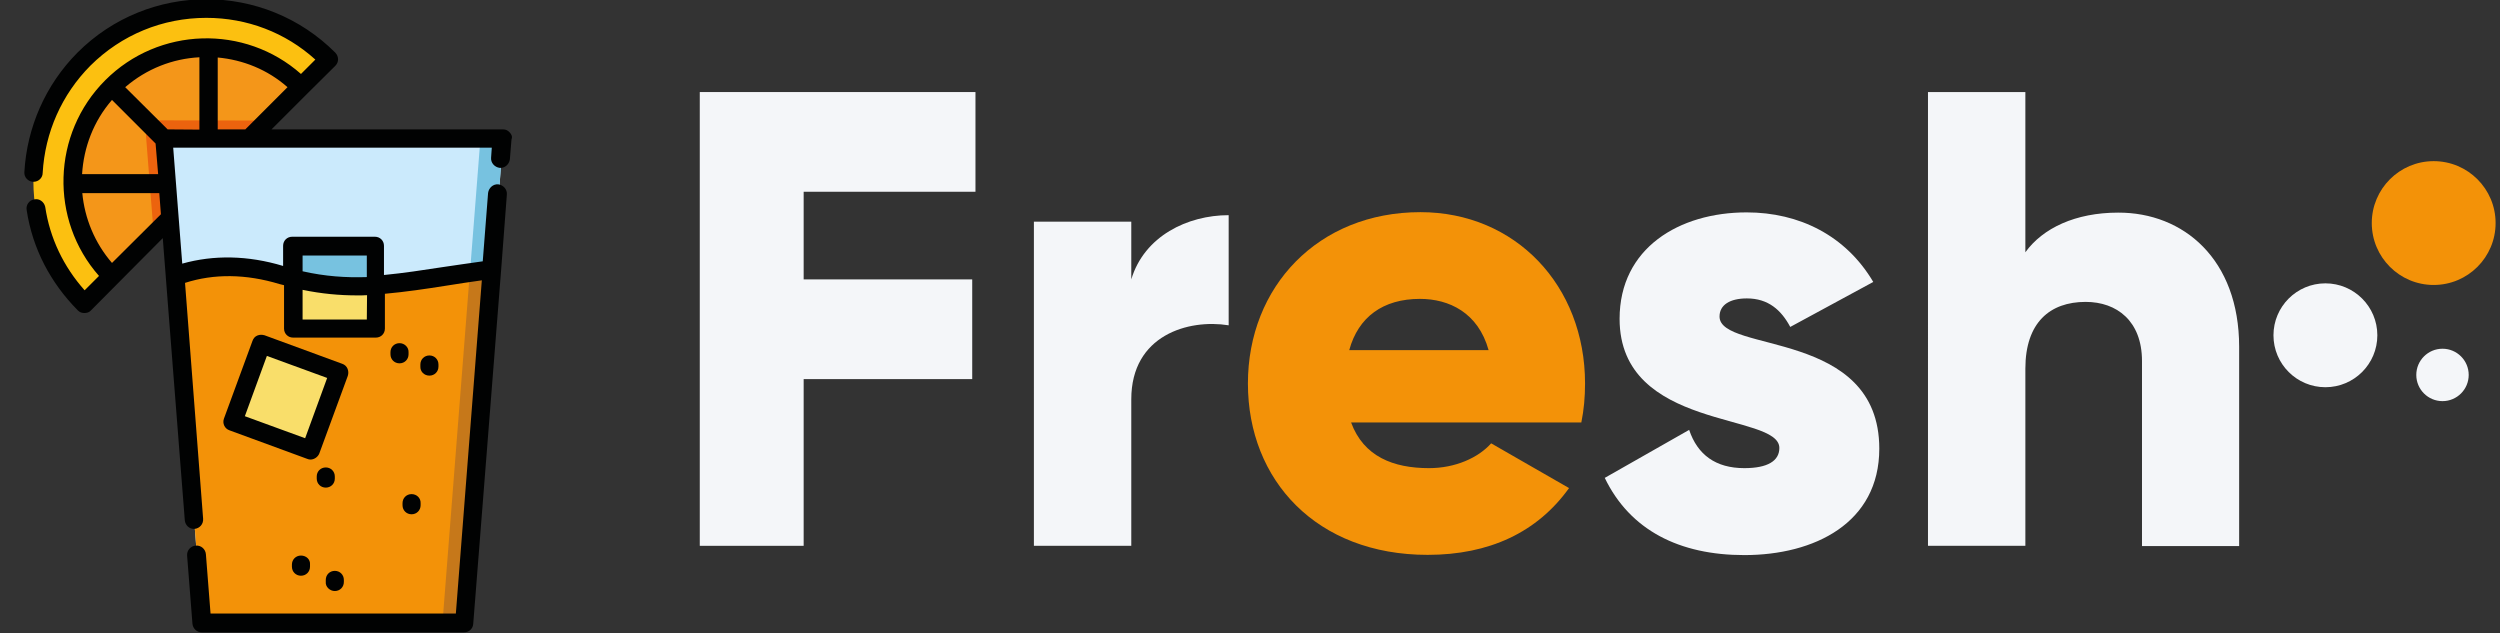
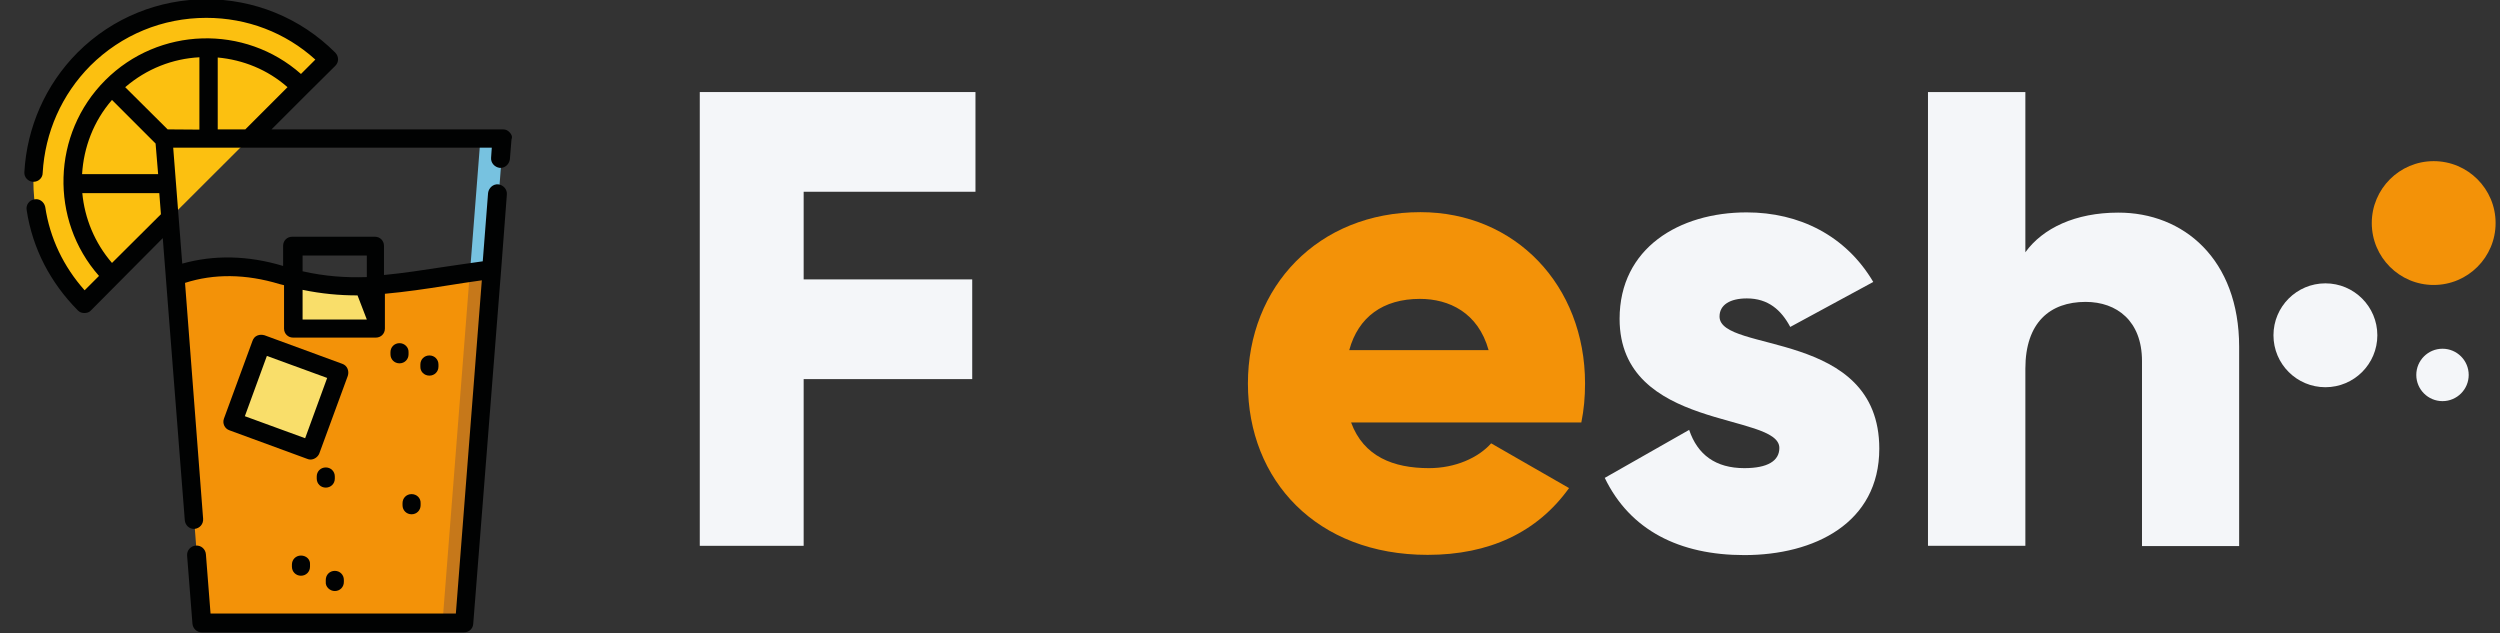
<svg xmlns="http://www.w3.org/2000/svg" version="1.1" id="Calque_1" x="0px" y="0px" viewBox="0 0 1078.2 273" style="enable-background:new 0 0 1078.2 273;" xml:space="preserve">
  <rect x="0" y="0" width="1078.2" height="273" fill="#333333" stroke="none" />
  <style type="text/css">
	.st0{fill:#F4F6F9;}
	.st1{fill:#F39208;}
	.st2{fill:#FCC010;}
	.st3{fill:#F49619;}
	.st4{fill:#EC630E;}
	.st5{fill:#CBEAFC;}
	.st6{fill:#77C2E0;}
	.st7{fill:#F9DE6A;}
	.st8{fill:#C6781A;}
	.st9{fill:#010202;}
</style>
  <circle id="XMLID_3124_" class="st0" cx="1002.9" cy="144.6" r="22.4" />
  <circle id="XMLID_3123_" class="st1" cx="1049.6" cy="96.2" r="26.7" />
  <circle id="XMLID_3122_" class="st0" cx="1053.4" cy="161.7" r="11.3" />
  <path id="XMLID_3121_" class="st2" d="M36.3,130.9c-29.2-29.2-29.2-76.3,0-105.4s76.4-29.2,105.6,0L36.3,130.9z" />
-   <path id="XMLID_3120_" class="st3" d="M129.8,37.5L115.3,52l-49,49l-18,18c-22.6-22.6-22.6-59.1,0-81.7  C70.8,14.9,107.4,14.9,129.8,37.5z" />
-   <path id="XMLID_3119_" class="st4" d="M115.3,52l-49,49L63,59.1c-0.3-3.9,2.7-7.2,6.7-7.2L115.3,52L115.3,52z" />
-   <polygon id="XMLID_3118_" class="st5" points="217,59.8 214.9,86.7 212.5,116.6 200.6,269 87.2,269 75.6,119.3 74,100.4 70.9,59.8   " />
-   <rect id="XMLID_3117_" x="126.6" y="106" class="st6" width="35.7" height="35.7" />
  <polygon id="XMLID_3116_" class="st6" points="217,59.8 214.9,86.7 200.6,269 190.8,269 205.1,86.7 207.2,59.8 " />
  <path id="XMLID_3115_" class="st1" d="M212.5,116.6L200.6,269H87.2L75.6,119.3c10.8-4.1,26.4-6.6,46.2-0.5c29.7,9,53.9,3.2,80.9-0.9  C205.8,117.4,209.2,117,212.5,116.6z" />
  <path id="XMLID_3114_" class="st7" d="M162.3,123.2v18.7h-35.7v-21.7C139.1,123.3,150.8,123.8,162.3,123.2z" />
  <path id="XMLID_3113_" class="st8" d="M212.5,116.6L200.6,269h-9.8l11.8-151C205.8,117.4,209.2,117,212.5,116.6z" />
  <rect id="XMLID_3112_" x="105.5" y="153.3" transform="matrix(0.346 -0.938 0.938 0.346 -79.895 227.774)" class="st7" width="35.7" height="35.7" />
-   <path id="XMLID_3111_" class="st9" d="M219.8,57.1c-0.8-0.9-1.7-1.3-2.9-1.3h-99.8l15.5-15.5l0,0l0,0l12-11.9c1.6-1.6,1.6-4,0-5.7  c-30.7-30.7-80.5-30.7-111.2,0C19.7,36.5,11.6,54.8,10.5,74.3c-0.1,2.2,1.6,4,3.8,4.1c0.1,0,0.1,0,0.2,0c2.1,0,3.9-1.7,3.9-3.8  c1-17.5,8.2-33.8,20.6-46.3C52.4,15,70.1,7.7,89,7.7c17.5,0,34.1,6.3,47,18l-6.2,6.2c-24.2-21.4-61.3-20.4-84.4,2.7  s-24,60.3-2.7,84.4l-6.2,6.2c-9.1-10.2-15-22.5-17-36C19,87,16.9,85.5,14.8,86c-2.2,0.3-3.7,2.4-3.3,4.6  c2.5,16.6,10.3,31.4,22.1,43.3c0.8,0.8,1.7,1.1,2.8,1.1s2.1-0.3,2.8-1.1l31-31.2l1.3,16.7v0.1l8.2,104.9c0.2,2.1,1.9,3.7,3.9,3.7  c0.1,0,0.2,0,0.3,0c2.2-0.2,3.9-2.1,3.7-4.4L79.8,122c12.4-4,26.2-3.9,40.7,0.5c0.7,0.2,1.3,0.3,2,0.5v18.7c0,2.2,1.7,3.9,3.9,3.9  h35.7c2.2,0,3.9-1.7,3.9-3.9v-15c8.8-0.8,17.7-2.1,26.5-3.5c5-0.8,10.2-1.6,15.3-2.3l-11.2,143.7H90.8l-2-25.6  c-0.2-2.2-2.1-3.9-4.4-3.7c-2.2,0.2-3.9,2.1-3.7,4.4l2.3,29.3c0.2,2.1,1.9,3.7,3.9,3.7h113.3c2.1,0,3.8-1.6,3.9-3.7l12-152.2l0,0  l2.5-32.9c0.2-2.2-1.5-4.1-3.7-4.4c-2.2-0.2-4.1,1.5-4.4,3.7l-2.3,29.5c-5.9,0.8-11.7,1.7-17.3,2.5c-8.5,1.3-16.9,2.6-25.3,3.4  v-12.6c0-2.2-1.7-3.9-3.9-3.9h-35.7c-2.2,0-3.9,1.7-3.9,3.9v8.7c-15.2-4.6-30-4.8-43.5-1l-3.9-50h137.4l-0.3,4.3  c-0.2,2.2,1.5,4.1,3.7,4.4c2.2,0.2,4.1-1.5,4.4-3.7l0.7-8.6C221.1,59,220.6,57.9,219.8,57.1z M158.2,137.8h-27.7V125  c8.2,1.7,15.9,2.4,23.7,2.4c1.4,0,2.7,0,4.1-0.1L158.2,137.8L158.2,137.8z M158.2,110.2v9.3c-9,0.3-18-0.3-27.7-2.5v-6.8H158.2  L158.2,110.2z M105.8,55.8H93.9v-31c10.9,1,21.5,5.2,30.1,12.8L105.8,55.8z M67.1,61.9l1.1,13.2H35.4c0.7-11.5,4.9-22.8,12.9-32  L67.1,61.9z M48.3,113.4c-7.5-8.7-11.8-19.3-12.8-30.1h33.2l0.7,9.1L48.3,113.4z M72.3,55.8L54,37.6c9.3-8,20.5-12.3,32-12.9v31.2  L72.3,55.8L72.3,55.8z" />
+   <path id="XMLID_3111_" class="st9" d="M219.8,57.1c-0.8-0.9-1.7-1.3-2.9-1.3h-99.8l15.5-15.5l0,0l0,0l12-11.9c1.6-1.6,1.6-4,0-5.7  c-30.7-30.7-80.5-30.7-111.2,0C19.7,36.5,11.6,54.8,10.5,74.3c-0.1,2.2,1.6,4,3.8,4.1c0.1,0,0.1,0,0.2,0c2.1,0,3.9-1.7,3.9-3.8  c1-17.5,8.2-33.8,20.6-46.3C52.4,15,70.1,7.7,89,7.7c17.5,0,34.1,6.3,47,18l-6.2,6.2c-24.2-21.4-61.3-20.4-84.4,2.7  s-24,60.3-2.7,84.4l-6.2,6.2c-9.1-10.2-15-22.5-17-36C19,87,16.9,85.5,14.8,86c-2.2,0.3-3.7,2.4-3.3,4.6  c2.5,16.6,10.3,31.4,22.1,43.3c0.8,0.8,1.7,1.1,2.8,1.1s2.1-0.3,2.8-1.1l31-31.2l1.3,16.7v0.1l8.2,104.9c0.2,2.1,1.9,3.7,3.9,3.7  c0.1,0,0.2,0,0.3,0c2.2-0.2,3.9-2.1,3.7-4.4L79.8,122c12.4-4,26.2-3.9,40.7,0.5c0.7,0.2,1.3,0.3,2,0.5v18.7c0,2.2,1.7,3.9,3.9,3.9  h35.7c2.2,0,3.9-1.7,3.9-3.9v-15c8.8-0.8,17.7-2.1,26.5-3.5c5-0.8,10.2-1.6,15.3-2.3l-11.2,143.7H90.8l-2-25.6  c-0.2-2.2-2.1-3.9-4.4-3.7c-2.2,0.2-3.9,2.1-3.7,4.4l2.3,29.3c0.2,2.1,1.9,3.7,3.9,3.7h113.3c2.1,0,3.8-1.6,3.9-3.7l12-152.2l0,0  l2.5-32.9c0.2-2.2-1.5-4.1-3.7-4.4c-2.2-0.2-4.1,1.5-4.4,3.7l-2.3,29.5c-5.9,0.8-11.7,1.7-17.3,2.5c-8.5,1.3-16.9,2.6-25.3,3.4  v-12.6c0-2.2-1.7-3.9-3.9-3.9h-35.7c-2.2,0-3.9,1.7-3.9,3.9v8.7c-15.2-4.6-30-4.8-43.5-1l-3.9-50h137.4l-0.3,4.3  c-0.2,2.2,1.5,4.1,3.7,4.4c2.2,0.2,4.1-1.5,4.4-3.7l0.7-8.6C221.1,59,220.6,57.9,219.8,57.1z M158.2,137.8h-27.7V125  c8.2,1.7,15.9,2.4,23.7,2.4L158.2,137.8L158.2,137.8z M158.2,110.2v9.3c-9,0.3-18-0.3-27.7-2.5v-6.8H158.2  L158.2,110.2z M105.8,55.8H93.9v-31c10.9,1,21.5,5.2,30.1,12.8L105.8,55.8z M67.1,61.9l1.1,13.2H35.4c0.7-11.5,4.9-22.8,12.9-32  L67.1,61.9z M48.3,113.4c-7.5-8.7-11.8-19.3-12.8-30.1h33.2l0.7,9.1L48.3,113.4z M72.3,55.8L54,37.6c9.3-8,20.5-12.3,32-12.9v31.2  L72.3,55.8L72.3,55.8z" />
  <path id="XMLID_3110_" class="st9" d="M147.6,156.9l-33.5-12.3c-1.1-0.3-2.1-0.3-3.1,0.1s-1.7,1.2-2.1,2.3l-12.3,33.5  c-0.8,2.1,0.3,4.4,2.4,5.1l33.5,12.3c0.4,0.2,1,0.3,1.4,0.3c1.6,0,3.2-1.1,3.8-2.6l12.3-33.5C150.7,159.9,149.7,157.6,147.6,156.9z   M131.6,189l-26-9.5l9.5-26l26,9.5L131.6,189z" />
  <path id="XMLID_3109_" class="st9" d="M185.2,162c2.2,0,3.9-1.7,3.9-3.9v-0.9c0-2.2-1.7-3.9-3.9-3.9s-3.9,1.7-3.9,3.9v0.9  C181.2,160.2,182.9,162,185.2,162z" />
  <path id="XMLID_3108_" class="st9" d="M129.8,239.6c-2.2,0-3.9,1.7-3.9,3.9v0.9c0,2.2,1.7,3.9,3.9,3.9c2.2,0,3.9-1.7,3.9-3.9v-0.9  C133.9,241.3,132.1,239.6,129.8,239.6z" />
  <path id="XMLID_3107_" class="st9" d="M144.4,254.9c2.2,0,3.9-1.7,3.9-3.9v-0.9c0-2.2-1.7-3.9-3.9-3.9s-3.9,1.7-3.9,3.9v0.9  C140.3,253,142.2,254.9,144.4,254.9z" />
  <path id="XMLID_3106_" class="st9" d="M177.5,213.1c-2.2,0-3.9,1.7-3.9,3.9v0.9c0,2.2,1.7,3.9,3.9,3.9c2.2,0,3.9-1.7,3.9-3.9V217  C181.5,214.8,179.7,213.1,177.5,213.1z" />
  <path id="XMLID_3105_" class="st9" d="M144.4,206.4v-0.9c0-2.2-1.7-3.9-3.9-3.9c-2.2,0-3.9,1.7-3.9,3.9v0.9c0,2.2,1.7,3.9,3.9,3.9  C142.6,210.3,144.4,208.7,144.4,206.4z" />
  <path id="XMLID_3104_" class="st9" d="M172.3,148c-2.2,0-3.9,1.7-3.9,3.9v0.9c0,2.2,1.7,3.9,3.9,3.9c2.2,0,3.9-1.7,3.9-3.9v-0.9  C176.3,149.8,174.5,148,172.3,148z" />
  <g id="XMLID_1631_">
    <path id="XMLID_3103_" class="st0" d="M346.6,82.7v37.8h72.7v43h-72.7v71.9h-44.8V39.7h118.9v43H346.6z" />
-     <path id="XMLID_3102_" class="st0" d="M529.9,92.8v47.5c-17.3-2.8-42,4.2-42,31.9v63.2h-42V95.6h42v24.9   C493.5,101.8,512.2,92.8,529.9,92.8z" />
    <path id="XMLID_3101_" class="st1" d="M616.3,201.9c11.4,0,21.3-4.5,26.8-10.7l33.6,19.3c-13.7,19.1-34.4,28.8-61,28.8   c-47.8,0-77.5-32.1-77.5-73.9c0-41.7,30.2-73.9,74.4-73.9c40.9,0,71,31.6,71,73.9c0,5.9-0.5,11.4-1.6,16.8h-99.3   C588.1,196.9,600.9,201.9,616.3,201.9z M642,151c-4.5-16.2-17.1-22.1-29.6-22.1c-15.9,0-26.6,7.8-30.5,22.1H642z" />
    <path id="XMLID_3100_" class="st0" d="M810.5,193.5c0,32.1-28,45.9-58.2,45.9c-28,0-49.3-10.7-60.2-33.3l36.4-20.7   c3.6,10.7,11.4,16.5,23.8,16.5c10,0,15.1-3.1,15.1-8.7c0-15.4-68.9-7.3-68.9-55.7c0-30.5,25.7-45.9,54.8-45.9   c22.7,0,42.8,10,54.6,30L772.1,141c-3.9-7.3-9.5-12.3-18.7-12.3c-7.3,0-11.8,2.8-11.8,7.8C741.6,152.4,810.5,141.8,810.5,193.5z" />
    <path id="XMLID_3099_" class="st0" d="M965.7,149.6v85.9h-41.9v-79.8c0-17.3-10.9-25.5-24.3-25.5c-15.4,0-26,8.9-26,28.8v76.4h-42   V39.7h42v69.1c7.5-10.4,21.6-17.1,40-17.1C941.7,91.6,965.7,111.8,965.7,149.6z" />
  </g>
</svg>